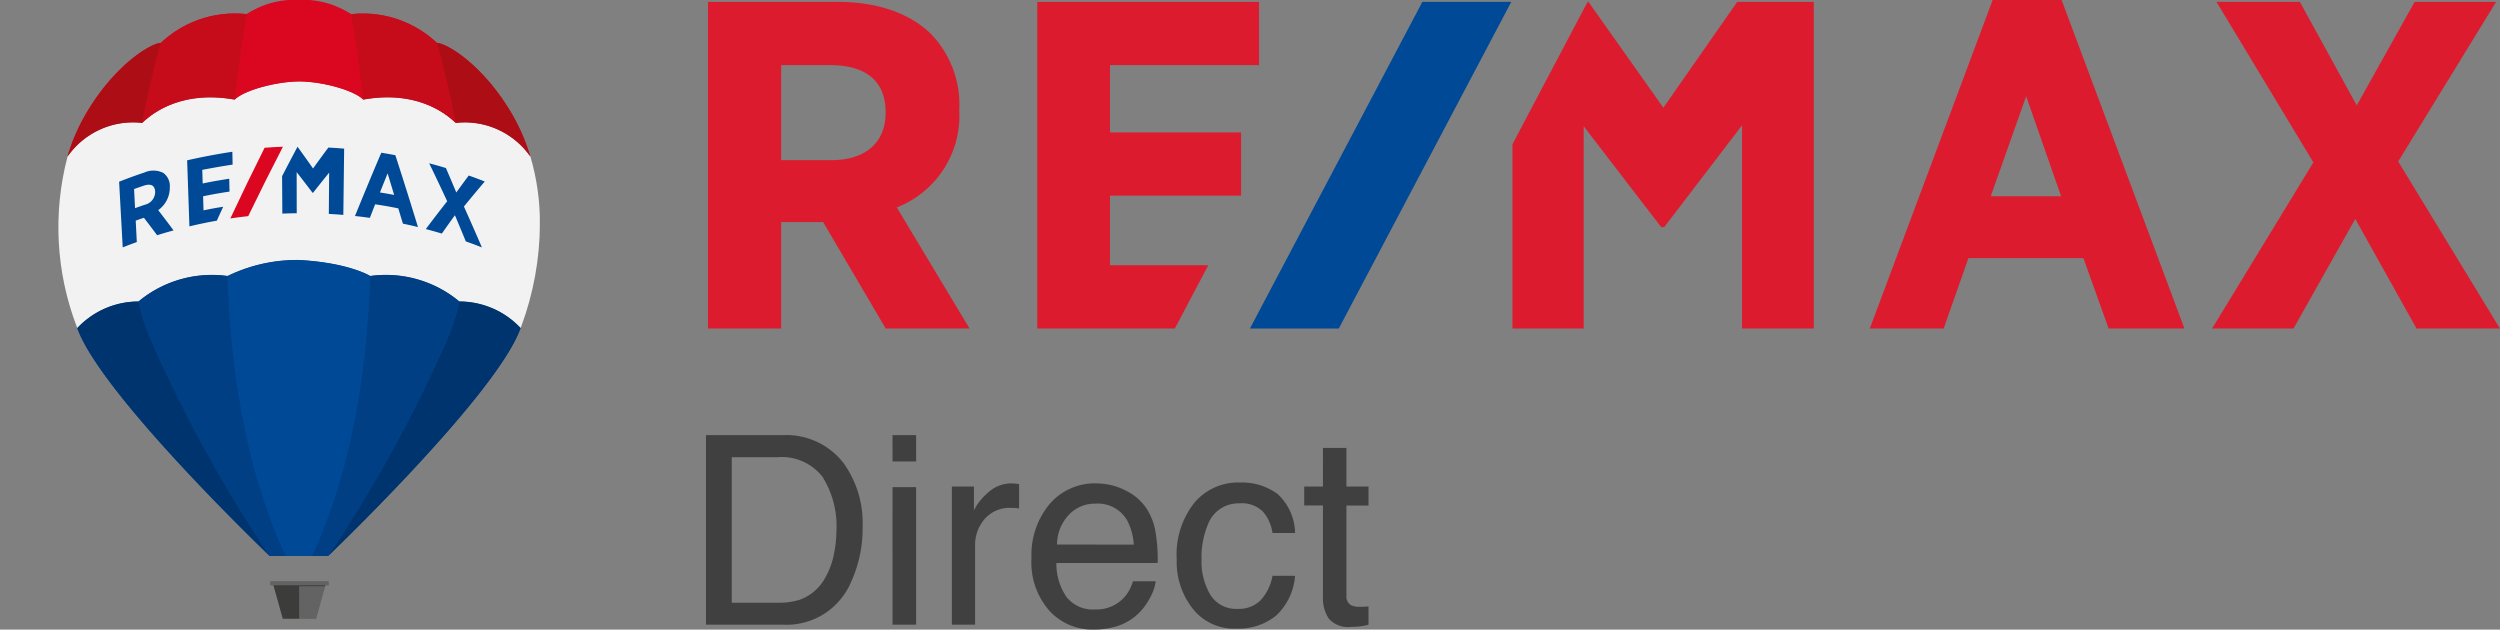
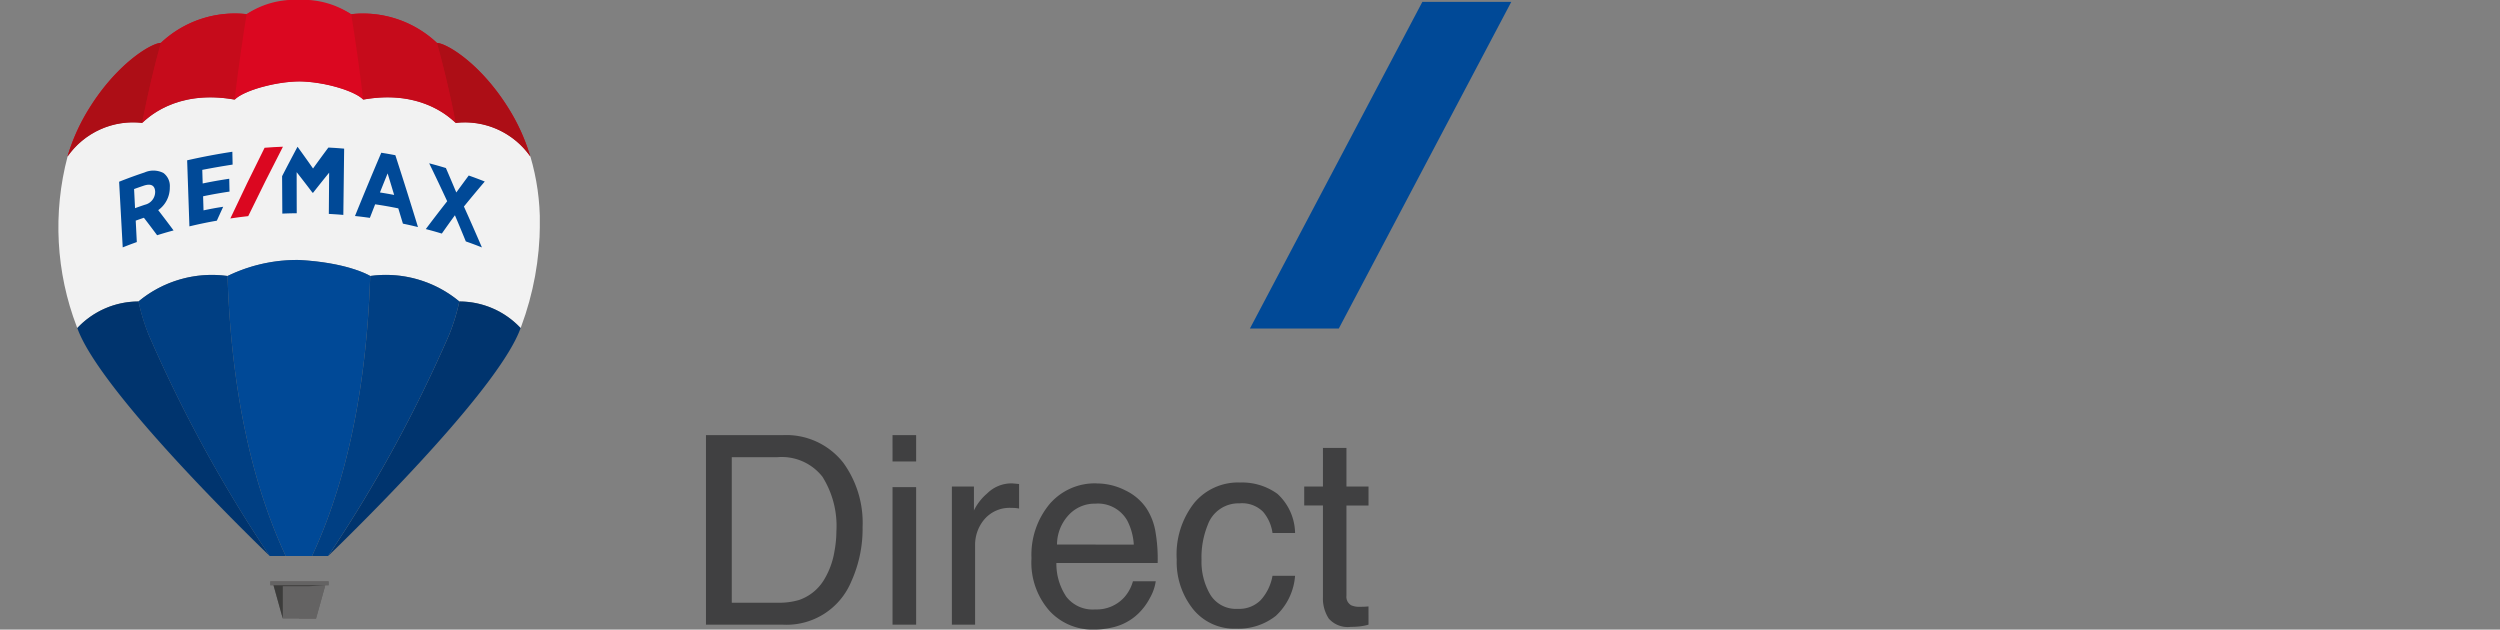
<svg xmlns="http://www.w3.org/2000/svg" width="208.154" height="52.419" viewBox="0 0 208.154 52.419">
  <rect x="0" y="0" width="208.154" height="52.419" fill="#808080" stroke="none" />
  <defs>
    <clipPath id="clip-path">
      <rect id="Rectangle_148" data-name="Rectangle 148" width="40.116" height="51.51" fill="none" />
    </clipPath>
    <clipPath id="clip-path-2">
      <path id="Path_1042" data-name="Path 1042" d="M55.371,58.6c-5.016-.9-7.434,1.727-7.7,1.938a6.656,6.656,0,0,0-6.215,2.8A23.129,23.129,0,0,0,42.22,77.5c.012.038.03.079.044.118a6.992,6.992,0,0,1,5.1-2.212,9.555,9.555,0,0,1,7.418-2.122,13.208,13.208,0,0,1,5.94-1.331c3.852.207,5.669,1.168,5.939,1.331a9.557,9.557,0,0,1,7.418,2.122,6.992,6.992,0,0,1,5.1,2.214c.014-.039.032-.081.045-.119a24.786,24.786,0,0,0,1.56-8.539V68.94a19.468,19.468,0,0,0-.792-5.606,6.656,6.656,0,0,0-6.215-2.8c-.271-.211-2.689-2.841-7.7-1.938-.687-.72-3.214-1.488-5.32-1.515-2.106.026-4.687.8-5.374,1.515" transform="translate(-40.66 -57.085)" fill="none" />
    </clipPath>
    <linearGradient id="linear-gradient" x1="-0.096" y1="2.178" x2="-0.093" y2="2.178" gradientUnits="objectBoundingBox">
      <stop offset="0" stop-color="#f2f2f2" />
      <stop offset="0.039" stop-color="#f5f5f5" />
      <stop offset="0.173" stop-color="#fdfdfd" />
      <stop offset="0.5" stop-color="#fff" />
      <stop offset="0.827" stop-color="#fdfdfd" />
      <stop offset="0.961" stop-color="#f5f5f5" />
      <stop offset="1" stop-color="#f2f2f2" />
    </linearGradient>
    <clipPath id="clip-path-3">
      <rect id="Rectangle_150" data-name="Rectangle 150" width="44.945" height="51.51" fill="none" />
    </clipPath>
  </defs>
  <g id="Group_511" data-name="Group 511" transform="translate(-6780.992 773.01)">
    <g id="Group_509" data-name="Group 509" transform="translate(4705.916 -439)">
      <g id="Group_482" data-name="Group 482" transform="translate(2134.022 -334.01)">
        <g id="Group_510" data-name="Group 510">
-           <path id="Path_1037" data-name="Path 1037" d="M85.7.154,79.548,8.968,73.312.154h-.071L66.983,12.009V27.353h5.932V10.511l6.411,8.347.034.056h.256L86.1,10.434V27.353h5.973V.154ZM33.475,22.082v-5.79H44.388v-5.27H33.475v-5.6H45.884V.154H27.421v27.2H38.874l2.783-5.271Zm107.258-8.637L148.886.154H142.1l-4.82,8.621L132.544.154H125.6l8.07,13.368-8.435,13.831h6.779l5.145-9.125,5.1,9.125h6.942ZM106.806,16.34l2.949-8.326,2.911,8.326ZM112.708,0h-5.742L96.737,27.353h6.15l2.061-5.858h9.574l2.1,5.858h6.312ZM14.794,9.36c0-2.575-1.6-3.935-4.613-3.935H6.094v7.909H10.3c2.812,0,4.491-1.471,4.491-3.935Zm6.987,17.993H14.8L9.587,18.489H6.094v8.864H0V.154H10.747c3.284,0,5.969.9,7.762,2.614a8.466,8.466,0,0,1,2.419,6.322v.154a8.2,8.2,0,0,1-5.206,8.028Z" fill="#dc1c2e" />
          <path id="Path_1038" data-name="Path 1038" d="M114.657.344,100.3,27.542h7.4L122.061.344Z" transform="translate(-55.175 -0.189)" fill="#004997" />
        </g>
      </g>
      <g id="Group_501" data-name="Group 501" transform="translate(2075.076 -334.01)">
        <g id="Group_486" data-name="Group 486" transform="translate(4.829)">
          <g id="Group_485" data-name="Group 485" clip-path="url(#clip-path)">
            <path id="Path_1039" data-name="Path 1039" d="M194.361,407.549v.308a.01.01,0,0,1-.01.01h-.264l-.775,2.78h-2.766l-.775-2.78h-.255a.01.01,0,0,1-.01-.01v-.308a.01.01,0,0,1,.01-.01h4.836a.009.009,0,0,1,.01.01" transform="translate(-171.828 -359.136)" fill="#646363" />
-             <path id="Path_1040" data-name="Path 1040" d="M75.053,206.915c4.307-4.166,14.378-14.344,16.022-18.978a6.992,6.992,0,0,0-5.1-2.214,9.557,9.557,0,0,0-7.418-2.122c-.27-.164-2.087-1.125-5.939-1.332a13.206,13.206,0,0,0-5.94,1.332,9.554,9.554,0,0,0-7.418,2.122,6.992,6.992,0,0,0-5.1,2.212c1.642,4.633,11.713,14.813,16.02,18.979Z" transform="translate(-52.563 -160.622)" fill="#004997" />
            <path id="Path_1041" data-name="Path 1041" d="M61.245,8.295c.687-.72,3.269-1.488,5.374-1.515,2.106.026,4.633.8,5.32,1.515,5.016-.9,7.434,1.727,7.7,1.938a6.656,6.656,0,0,1,6.215,2.8,16.308,16.308,0,0,0-1.533-3.551c-2.434-4.161-5.491-5.91-6.243-5.905a8.974,8.974,0,0,0-7.147-2.392A7.127,7.127,0,0,0,66.592,0a7.128,7.128,0,0,0-4.345,1.177A8.973,8.973,0,0,0,55.1,3.573c-.752-.005-3.809,1.744-6.243,5.905a16.3,16.3,0,0,0-1.533,3.551,6.656,6.656,0,0,1,6.215-2.8c.271-.211,2.689-2.84,7.7-1.938" transform="translate(-46.534 0)" fill="#db0720" />
          </g>
        </g>
        <g id="Group_488" data-name="Group 488" transform="translate(4.829 6.78)">
          <g id="Group_487" data-name="Group 487" clip-path="url(#clip-path-2)">
            <rect id="Rectangle_149" data-name="Rectangle 149" width="41.026" height="20.536" transform="translate(-0.91 0)" fill="url(#linear-gradient)" />
          </g>
        </g>
        <g id="Group_490" data-name="Group 490">
          <g id="Group_489" data-name="Group 489" clip-path="url(#clip-path-3)">
            <path id="Path_1043" data-name="Path 1043" d="M60.1,214.061a116.011,116.011,0,0,0,10.091,18.458c-4.308-4.166-14.378-14.346-16.02-18.979a6.992,6.992,0,0,1,5.1-2.212,16.959,16.959,0,0,0,.833,2.734m30.978-.52a6.992,6.992,0,0,0-5.1-2.214,16.981,16.981,0,0,1-.834,2.734,116.034,116.034,0,0,1-10.091,18.458c4.307-4.166,14.378-14.344,16.022-18.978" transform="translate(-47.734 -186.226)" fill="#00346e" />
            <path id="Path_1044" data-name="Path 1044" d="M87.715,106.263c0-.013,0-.019,0-.031a1.342,1.342,0,0,0-.535-1.139,1.825,1.825,0,0,0-1.57-.044c-.712.236-1.421.494-2.118.773q.15,2.733.3,5.466c.467-.185.7-.274,1.173-.444-.036-.714-.054-1.07-.09-1.784.272-.1.408-.146.681-.239.443.575.663.866,1.1,1.454.546-.17.82-.25,1.37-.4q-.632-.85-1.279-1.689a2.288,2.288,0,0,0,.965-1.923m-1.219.383a.058.058,0,0,0,0,.008,1.1,1.1,0,0,1-.85,1.081c-.331.112-.5.169-.825.288-.032-.637-.048-.955-.08-1.592.322-.116.483-.172.805-.281.6-.2.927-.022.95.5m18.826-3.241q-1.116,2.625-2.188,5.267c.5.054.744.085,1.239.154.176-.452.264-.678.44-1.128.773.116,1.158.184,1.926.337.155.508.232.763.385,1.272.5.106.754.163,1.254.285q-.917-3-1.883-5.982c-.468-.089-.7-.131-1.173-.206m1.073,3.514c-.472-.09-.709-.131-1.183-.207.254-.637.382-.954.639-1.587.219.716.328,1.075.544,1.794m7.305,4.369c-.533-.211-.8-.311-1.338-.5q-.447-1.092-.907-2.178c-.438.6-.656.909-1.091,1.525-.532-.159-.8-.234-1.334-.374q.877-1.169,1.781-2.318-.735-1.587-1.5-3.159c.559.148.838.226,1.393.394q.438,1.015.865,2.035c.413-.57.621-.853,1.036-1.412.536.19.8.29,1.334.5q-.879,1.031-1.735,2.083.765,1.7,1.5,3.408M92.16,107.9c-.214.464-.32.7-.532,1.164-.764.133-1.529.292-2.283.474q-.094-2.751-.189-5.5c1.249-.284,2.5-.52,3.764-.713.009.427.013.641.022,1.069-.847.13-1.684.275-2.526.439.014.453.02.68.034,1.133.731-.153,1.472-.284,2.211-.393.009.427.014.641.023,1.069-.736.108-1.474.239-2.2.391.014.469.021.7.035,1.172.655-.135.984-.2,1.643-.3m10.066-4.842q-.034,2.76-.068,5.521c-.483-.041-.724-.057-1.208-.084q.014-1.718.027-3.435-.675.829-1.335,1.671h-.052l-.007-.012q-.647-.857-1.31-1.7,0,1.71.006,3.42c-.481.005-.721.012-1.2.031q-.009-1.558-.019-3.116.631-1.224,1.279-2.44h.014q.65.893,1.283,1.8.63-.877,1.277-1.743c.526.027.789.045,1.314.09" transform="translate(-73.574 -90.69)" fill="#004997" />
          </g>
        </g>
        <g id="Group_492" data-name="Group 492" transform="translate(4.829)">
          <g id="Group_491" data-name="Group 491" clip-path="url(#clip-path)">
            <path id="Path_1045" data-name="Path 1045" d="M162.971,108.628q1.405-2.91,2.89-5.779c-.612.024-.917.041-1.529.088q-1.467,2.924-2.851,5.886c.595-.089.893-.127,1.49-.194" transform="translate(-147.131 -90.634)" fill="#db0720" />
            <path id="Path_1046" data-name="Path 1046" d="M194.352,407.865h-4.836a.01.01,0,0,1-.01-.01v-.307a.01.01,0,0,1,.01-.01h4.836a.009.009,0,0,1,.01.01v.307a.009.009,0,0,1-.01.01m-2.446,2.78h1.407l.752-2.7h-2.159Z" transform="translate(-171.829 -359.135)" fill="#646363" />
-             <path id="Path_1047" data-name="Path 1047" d="M196.051,410.293h-4.317l.775,2.78h1.36v-2.7h2.159Z" transform="translate(-173.792 -361.563)" fill="#3c3c3b" />
+             <path id="Path_1047" data-name="Path 1047" d="M196.051,410.293h-4.317l.775,2.78v-2.7h2.159Z" transform="translate(-173.792 -361.563)" fill="#3c3c3b" />
          </g>
        </g>
        <g id="Group_494" data-name="Group 494">
          <g id="Group_493" data-name="Group 493" clip-path="url(#clip-path-3)">
            <path id="Path_1048" data-name="Path 1048" d="M171.4,183.6c-.27-.164-2.087-1.125-5.939-1.332a13.207,13.207,0,0,0-5.94,1.332c.241,7.6,1.465,16.061,4.844,23.315h2.192c3.378-7.254,4.6-15.715,4.843-23.315" transform="translate(-140.577 -160.622)" fill="#004997" />
            <path id="Path_1049" data-name="Path 1049" d="M109.33,216.405h-1.336A116.035,116.035,0,0,1,97.9,197.947a16.968,16.968,0,0,1-.833-2.734,9.554,9.554,0,0,1,7.418-2.122c.241,7.6,1.465,16.061,4.843,23.315" transform="translate(-85.54 -170.111)" fill="#003f83" />
          </g>
        </g>
        <g id="Group_496" data-name="Group 496" transform="translate(4.829)">
          <g id="Group_495" data-name="Group 495" clip-path="url(#clip-path)">
            <path id="Path_1050" data-name="Path 1050" d="M218.764,216.405c3.378-7.254,4.6-15.715,4.844-23.315a9.556,9.556,0,0,1,7.418,2.122,16.979,16.979,0,0,1-.834,2.734A116.058,116.058,0,0,1,220.1,216.405Z" transform="translate(-197.611 -170.111)" fill="#003f83" />
            <path id="Path_1051" data-name="Path 1051" d="M175.215,8.295c-.48-4.041-1-7.114-1-7.114a8.608,8.608,0,0,0-8.689,0s-.522,3.073-1,7.114c.687-.72,3.269-1.488,5.374-1.515,2.106.026,4.633.8,5.32,1.515" transform="translate(-149.81 0)" fill="#db0720" />
          </g>
        </g>
        <g id="Group_498" data-name="Group 498">
          <g id="Group_497" data-name="Group 497" clip-path="url(#clip-path-3)">
            <path id="Path_1052" data-name="Path 1052" d="M101.214,11.9s-.836,2.878-1.561,6.66c.271-.211,2.689-2.84,7.7-1.938.48-4.041,1-7.114,1-7.114a8.973,8.973,0,0,0-7.146,2.392" transform="translate(-87.817 -8.327)" fill="#c60b1b" />
            <path id="Path_1053" data-name="Path 1053" d="M253.268,11.9s.836,2.878,1.561,6.66c-.271-.211-2.689-2.84-7.7-1.938-.48-4.041-1-7.114-1-7.114a8.974,8.974,0,0,1,7.147,2.392" transform="translate(-216.889 -8.327)" fill="#c60b1b" />
            <path id="Path_1054" data-name="Path 1054" d="M47.326,39.537a16.291,16.291,0,0,1,1.533-3.551c2.434-4.161,5.49-5.91,6.243-5.905,0,0-.836,2.878-1.56,6.66a6.656,6.656,0,0,0-6.215,2.8m38.533,0a16.3,16.3,0,0,0-1.533-3.551c-2.434-4.161-5.49-5.91-6.243-5.905,0,0,.836,2.878,1.561,6.66a6.656,6.656,0,0,1,6.215,2.8" transform="translate(-41.705 -26.508)" fill="#ad0e16" />
          </g>
        </g>
      </g>
    </g>
    <path id="Path_1057" data-name="Path 1057" d="M7.734-1.826a5.908,5.908,0,0,0,1.783-.226,3.922,3.922,0,0,0,2.041-1.611,6.6,6.6,0,0,0,.913-2.449,9.342,9.342,0,0,0,.161-1.654,7.7,7.7,0,0,0-1.166-4.555,4.306,4.306,0,0,0-3.754-1.622H3.921V-1.826ZM1.772-15.78H8.164a6.024,6.024,0,0,1,5.049,2.31,8.515,8.515,0,0,1,1.6,5.339,10.637,10.637,0,0,1-.945,4.544A5.832,5.832,0,0,1,8.143,0H1.772Zm15.533,4.329h1.966V0H17.306Zm0-4.329h1.966v2.191H17.306ZM22.247-11.5h1.837v1.987A4.391,4.391,0,0,1,25.19-10.93a2.869,2.869,0,0,1,2.03-.833q.054,0,.183.011t.44.043v2.041a2.888,2.888,0,0,0-.317-.043q-.145-.011-.317-.011a2.759,2.759,0,0,0-2.245.94,3.281,3.281,0,0,0-.784,2.165V0H22.247Zm12.063-.258a5.248,5.248,0,0,1,2.374.575A4.378,4.378,0,0,1,38.436-9.7a5.133,5.133,0,0,1,.773,2.03,13.283,13.283,0,0,1,.172,2.535H30.948a4.921,4.921,0,0,0,.827,2.809,2.77,2.77,0,0,0,2.4,1.058,3.1,3.1,0,0,0,2.417-1,3.368,3.368,0,0,0,.73-1.343h1.9a4,4,0,0,1-.5,1.413A5.024,5.024,0,0,1,37.77-.924,4.506,4.506,0,0,1,35.589.236,6.625,6.625,0,0,1,34.01.408a4.845,4.845,0,0,1-3.642-1.563,6.081,6.081,0,0,1-1.493-4.377,6.612,6.612,0,0,1,1.5-4.5A4.961,4.961,0,0,1,34.311-11.763Zm3.083,5.092a5.01,5.01,0,0,0-.548-2.009,2.808,2.808,0,0,0-2.653-1.4,2.941,2.941,0,0,0-2.234.961A3.632,3.632,0,0,0,31-6.671Zm8.8-5.167a5.016,5.016,0,0,1,3.164.945,4.529,4.529,0,0,1,1.466,3.255h-1.88A3.47,3.47,0,0,0,48.157-9.4a2.477,2.477,0,0,0-1.966-.7,2.716,2.716,0,0,0-2.643,1.8,7.169,7.169,0,0,0-.516,2.89,5.438,5.438,0,0,0,.73,2.911,2.506,2.506,0,0,0,2.3,1.182,2.514,2.514,0,0,0,1.907-.736,4.046,4.046,0,0,0,.972-2.014h1.88A5.046,5.046,0,0,1,49.21-.725a5.027,5.027,0,0,1-3.3,1.058,4.4,4.4,0,0,1-3.6-1.649,6.311,6.311,0,0,1-1.343-4.12,6.94,6.94,0,0,1,1.472-4.716A4.755,4.755,0,0,1,46.191-11.838Zm6.95-2.879H55.1V-11.5h1.837v1.579H55.1v7.509a.812.812,0,0,0,.408.806,1.735,1.735,0,0,0,.752.118q.14,0,.3-.005t.376-.027V0a4.316,4.316,0,0,1-.693.14,6.587,6.587,0,0,1-.779.043A2.1,2.1,0,0,1,53.625-.51a3.079,3.079,0,0,1-.483-1.8V-9.926H51.584V-11.5h1.558Z" transform="translate(6838 -721)" fill="#404041" />
  </g>
</svg>